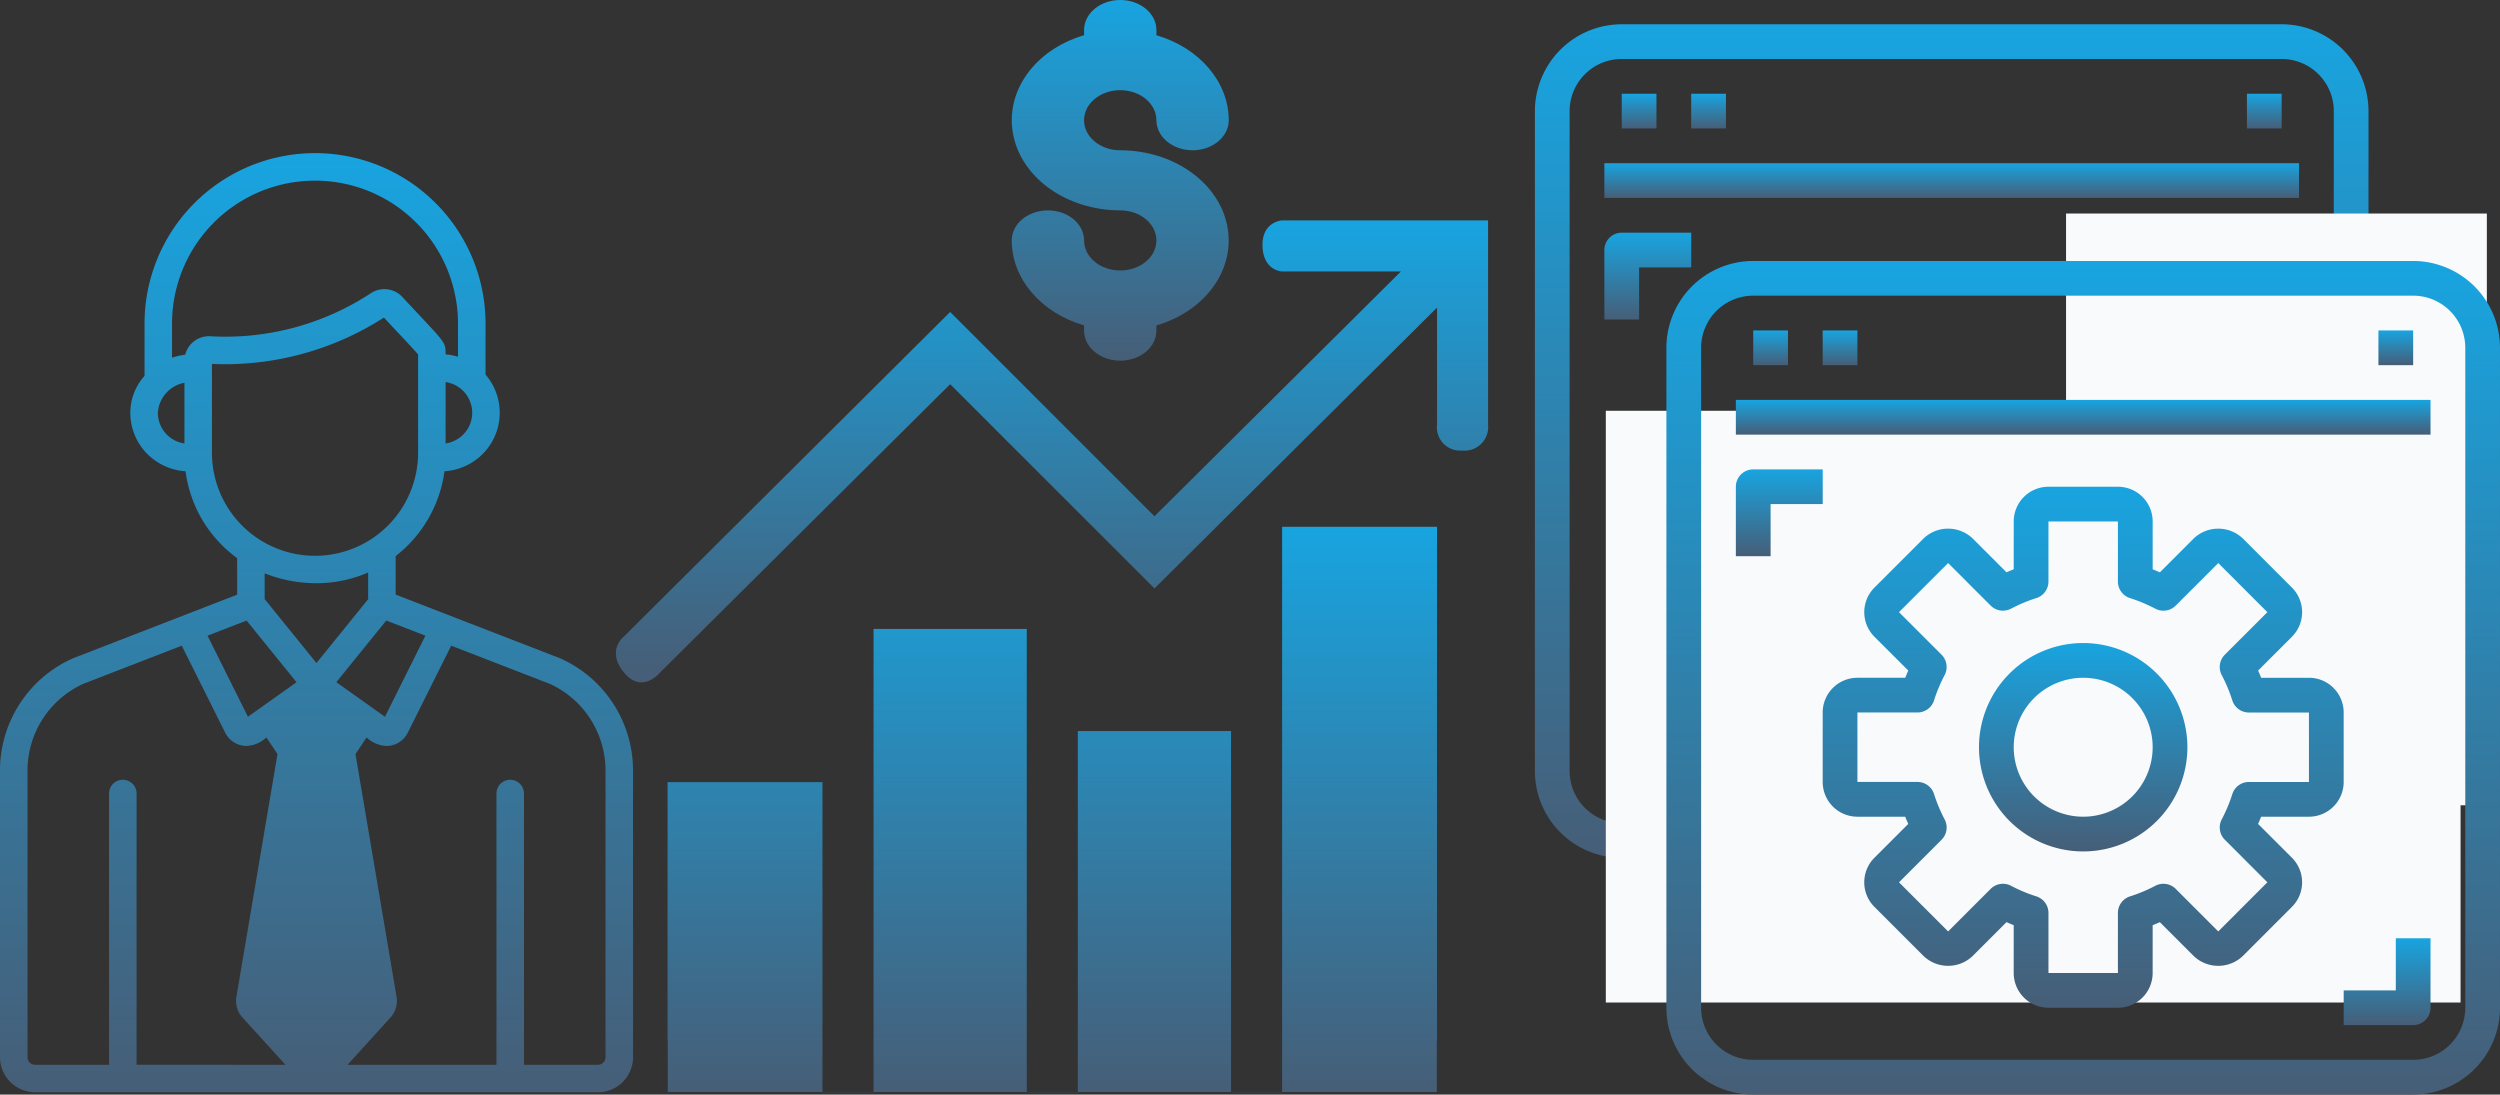
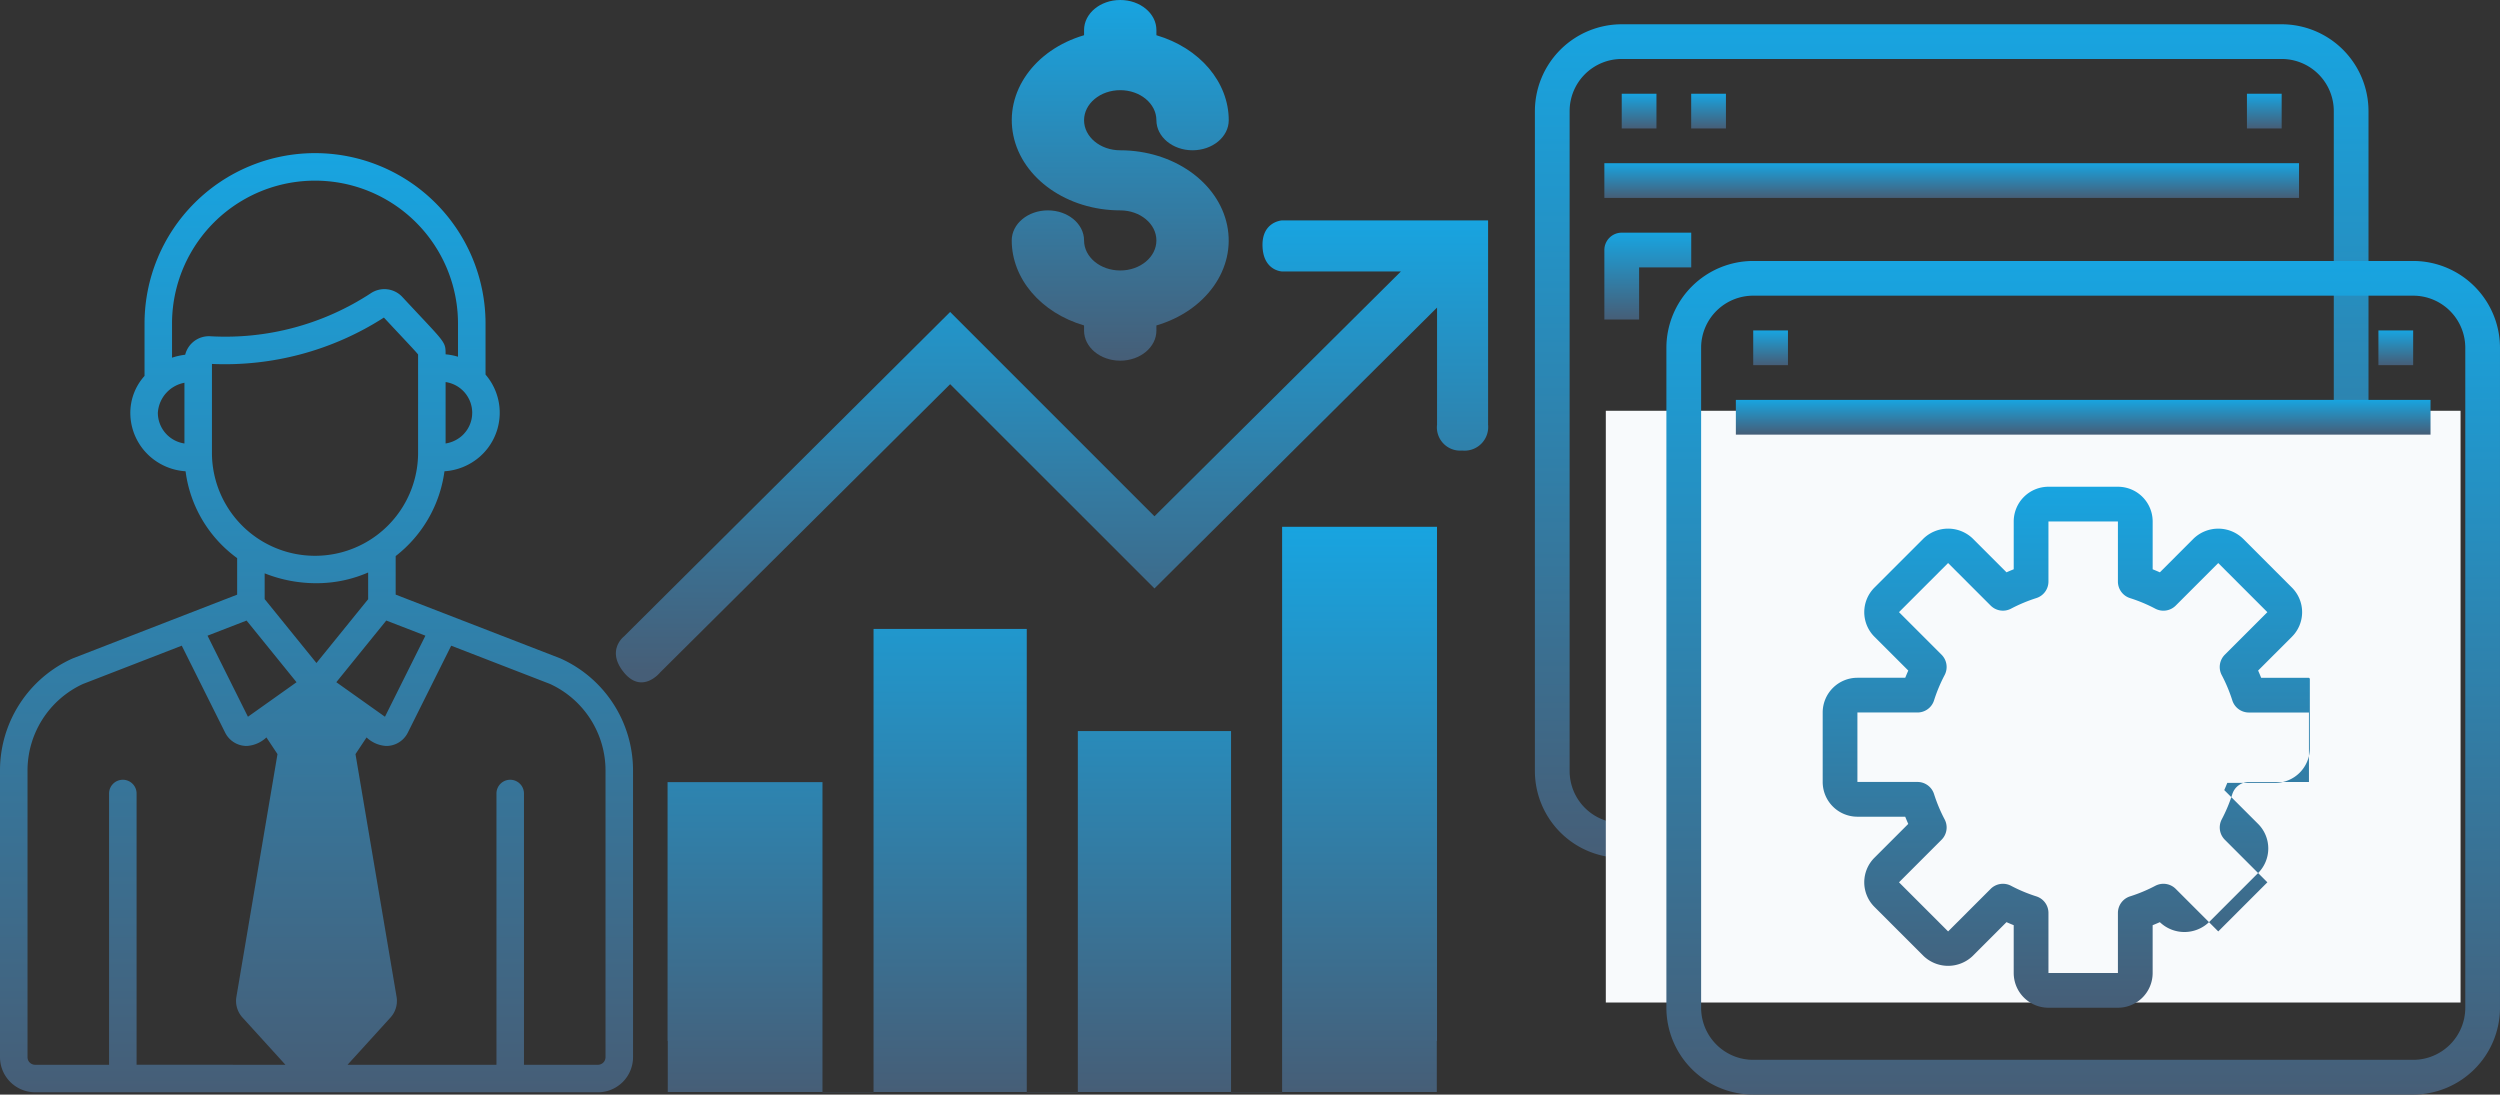
<svg xmlns="http://www.w3.org/2000/svg" width="311.78" height="136.506" viewBox="0 0 311.78 136.506">
  <rect x="0" y="0" width="311.78" height="136.506" fill="#333333" stroke="none" />
  <defs>
    <style>.a{fill:url(#a);}.b{fill:#f8fafc;}</style>
    <linearGradient id="a" x1="0.5" x2="0.5" y2="1" gradientUnits="objectBoundingBox">
      <stop offset="0" stop-color="#18a4e0" />
      <stop offset="1" stop-color="#465e77" />
    </linearGradient>
  </defs>
  <g transform="translate(-186 -2152)">
    <path class="a" d="M309.532,83.245c2.49,0,4.508,1.679,4.511,3.748s2.02,3.748,4.511,3.748,4.511-1.678,4.511-3.748c-.007-4.763-3.619-9.007-9.021-10.6v-.645c0-2.07-2.019-3.748-4.511-3.748s-4.511,1.678-4.511,3.748v.645c-6.211,1.827-9.935,7.106-8.821,12.5s6.743,9.341,13.331,9.343c2.491,0,4.511,1.678,4.511,3.748s-2.019,3.748-4.511,3.748-4.511-1.678-4.511-3.748-2.02-3.748-4.511-3.748S296,99.916,296,101.987c.008,4.763,3.619,9.007,9.021,10.6v.645c0,2.07,2.019,3.748,4.511,3.748s4.511-1.678,4.511-3.748v-.645c6.211-1.827,9.935-7.106,8.821-12.5s-6.743-9.341-13.332-9.343c-2.491,0-4.511-1.678-4.511-3.748S307.041,83.245,309.532,83.245Z" transform="translate(16.174 2080)" />
    <g transform="translate(262.808 2179.486)">
      <path class="a" d="M103.9,244.115h.026V180H84.608v70.51H78.239V205.476H59.132V250.51H52.763V192.738H33.655V250.51H27.286V211.845H7.967v32.27h.026v6.369H103.9Z" transform="translate(-1.521 -141.786)" />
      <path class="a" d="M111.906,25.476V0H86.218s-2.542.136-2.443,3.222,2.443,3.147,2.443,3.147h14.816L70.3,36.9,44.819,11.419,4.142,51.885s-2.272,1.738,0,4.5,4.5,0,4.5,0L44.819,20.426,70.3,45.9l35.242-35.03v14.6a2.9,2.9,0,0,0,3.127,3.232A2.949,2.949,0,0,0,111.906,25.476Z" transform="translate(-3.132)" />
    </g>
    <g transform="translate(186 2171.097)">
      <path class="a" d="M160.678,94.9a1.716,1.716,0,0,0-1.716,1.716v16.131a.948.948,0,0,1-.947.947h-9.223V79.906a1.716,1.716,0,1,0-3.431,0v33.788H126.789l5.386-5.925a3.076,3.076,0,0,0,.742-2.468c0-.017-.005-.035-.008-.052l-5.129-30.3,1.382-2.08a3.891,3.891,0,0,0,2.456,1.065,3,3,0,0,0,2.689-1.663h0l5.41-10.843L152.042,66.2A11.889,11.889,0,0,1,158.962,77V96.877a1.716,1.716,0,1,0,3.431,0V77a15.312,15.312,0,0,0-9.055-13.984l-.033-.013-20.513-7.944V50.252a16.076,16.076,0,0,0,6.084-10.575,7.427,7.427,0,0,0,4.363-1.78A7.284,7.284,0,0,0,144,27.62V21.264a21.264,21.264,0,1,0-42.528,0v6.522A6.889,6.889,0,0,0,99.7,32.378a7.27,7.27,0,0,0,2.53,5.52,7.423,7.423,0,0,0,4.36,1.779,15.906,15.906,0,0,0,6.432,10.829v4.557l-20.49,7.944-.032.013A15.312,15.312,0,0,0,83.447,77v35.743a4.384,4.384,0,0,0,4.379,4.379h24.615a1.716,1.716,0,0,0,0-3.431h-11.96V79.906a1.716,1.716,0,1,0-3.431,0v33.788H87.826a.948.948,0,0,1-.947-.947V77A11.888,11.888,0,0,1,93.8,66.2l12.315-4.774,5.411,10.844a3,3,0,0,0,2.689,1.663,3.888,3.888,0,0,0,2.456-1.065l1.382,2.08-5.129,30.3c0,.017-.005.034-.008.052a3.076,3.076,0,0,0,.742,2.468l5.386,5.925H112.18a1.716,1.716,0,0,0,0,3.431h45.836a4.384,4.384,0,0,0,4.379-4.379V96.616A1.716,1.716,0,0,0,160.678,94.9ZM136.5,60.18l-5.044,10.109-6.066-4.308,6.23-7.69Zm-10.141,10.7-1.308,1.969,1.308-1.969-3.447-2.448h0Zm-9.905-15.261V52.406a17.408,17.408,0,0,0,6.488,1.23,16.108,16.108,0,0,0,6.417-1.337v3.332l-6.447,7.957Zm25.882-23.238A3.844,3.844,0,0,1,141,35.3a4,4,0,0,1-1.981.912V28.55A3.881,3.881,0,0,1,142.338,32.379Zm-35.887,3.829a3.877,3.877,0,0,1-3.317-3.83,4.075,4.075,0,0,1,3.317-3.742Zm.092-11.068a8.483,8.483,0,0,0-1.64.369V21.264a17.832,17.832,0,1,1,35.664,0v4.128a7.628,7.628,0,0,0-1.547-.3c0-1.656.014-1.336-5.4-7.159a3.052,3.052,0,0,0-3.9-.475,33.079,33.079,0,0,1-20,5.383A3.051,3.051,0,0,0,106.543,25.14Zm3.339,12.419V26.291a36.665,36.665,0,0,0,21.444-5.784c2.484,2.667,3.829,4.066,4.263,4.6V37.559a12.855,12.855,0,0,1-25.707,0Zm4.487,32.73L109.326,60.18l4.871-1.887,6.232,7.692Zm15.848,35.331-5.164-29.342h-.53l4.966,29.342-6.576,7.234Z" transform="translate(-83.447)" />
    </g>
    <g transform="translate(377.42 2155.027)">
      <path class="a" d="M93.131,0h-82.3A10.842,10.842,0,0,0,0,10.829v82.3A10.842,10.842,0,0,0,10.829,103.96h82.3A10.842,10.842,0,0,0,103.96,93.131v-82.3A10.842,10.842,0,0,0,93.131,0Zm0,99.628h-82.3a6.5,6.5,0,0,1-6.5-6.5v-82.3a6.5,6.5,0,0,1,6.5-6.5h82.3a6.5,6.5,0,0,1,6.5,6.5v82.3h0A6.5,6.5,0,0,1,93.131,99.628Z" />
      <g transform="translate(8.663 17.326)">
        <rect class="a" width="86.634" height="4.332" />
      </g>
      <g transform="translate(10.829 8.663)">
        <rect class="a" width="4.332" height="4.332" />
      </g>
      <g transform="translate(19.492 8.663)">
        <rect class="a" width="4.332" height="4.332" />
      </g>
      <g transform="translate(88.799 8.663)">
        <rect class="a" width="4.332" height="4.332" />
      </g>
      <g transform="translate(8.663 25.99)">
        <path class="a" d="M44.832,128a2.166,2.166,0,0,0-2.166,2.166v8.663H47v-6.5h6.5V128Z" transform="translate(-42.666 -128)" />
      </g>
      <rect class="b" width="106.597" height="73.798" transform="translate(8.844 48.202)" />
-       <rect class="b" width="52.478" height="73.798" transform="translate(66.242 23.603)" />
      <g transform="translate(16.399 29.519)">
        <path class="a" d="M93.131,0h-82.3A10.842,10.842,0,0,0,0,10.829v82.3A10.842,10.842,0,0,0,10.829,103.96h82.3A10.842,10.842,0,0,0,103.96,93.131v-82.3A10.842,10.842,0,0,0,93.131,0Zm0,99.628h-82.3a6.5,6.5,0,0,1-6.5-6.5v-82.3a6.5,6.5,0,0,1,6.5-6.5h82.3a6.5,6.5,0,0,1,6.5,6.5v82.3h0A6.5,6.5,0,0,1,93.131,99.628Z" />
        <g transform="translate(8.663 17.326)">
          <rect class="a" width="86.634" height="4.332" />
        </g>
        <g transform="translate(10.829 8.663)">
          <rect class="a" width="4.332" height="4.332" />
        </g>
        <g transform="translate(19.492 8.663)">
-           <rect class="a" width="4.332" height="4.332" />
-         </g>
+           </g>
        <g transform="translate(88.799 8.663)">
          <rect class="a" width="4.332" height="4.332" />
        </g>
        <g transform="translate(19.492 28.156)">
-           <path class="a" d="M156.643,162.491h-5.96c-.121-.3-.247-.6-.379-.9l4.219-4.219a4.332,4.332,0,0,0,0-6.125l-6.127-6.127a4.438,4.438,0,0,0-6.125,0l-4.219,4.221c-.3-.132-.6-.258-.9-.379V143a4.332,4.332,0,0,0-4.332-4.332h-8.663A4.332,4.332,0,0,0,119.824,143v5.96c-.3.121-.6.247-.9.379l-4.219-4.219a4.433,4.433,0,0,0-6.125,0l-6.127,6.127a4.332,4.332,0,0,0,0,6.125l4.221,4.219c-.132.3-.258.6-.379.9h-5.962A4.332,4.332,0,0,0,96,166.823v8.663a4.332,4.332,0,0,0,4.332,4.332h5.96c.121.3.247.6.379.9l-4.219,4.219a4.332,4.332,0,0,0,0,6.125l6.127,6.127a4.435,4.435,0,0,0,6.125,0l4.219-4.221c.3.132.6.258.9.379v5.962a4.332,4.332,0,0,0,4.332,4.332h8.663a4.332,4.332,0,0,0,4.332-4.332v-5.96c.3-.121.6-.247.9-.379l4.219,4.219a4.433,4.433,0,0,0,6.125,0l6.127-6.127a4.332,4.332,0,0,0,0-6.125l-4.221-4.219c.132-.3.258-.6.379-.9h5.962a4.332,4.332,0,0,0,4.332-4.332v-8.663A4.331,4.331,0,0,0,156.643,162.491Zm0,12.995h-7.492A2.166,2.166,0,0,0,147.086,177a19.346,19.346,0,0,1-1.321,3.156,2.166,2.166,0,0,0,.388,2.536L151.458,188l-6.125,6.125-5.306-5.306a2.166,2.166,0,0,0-2.536-.388,19.345,19.345,0,0,1-3.156,1.321,2.166,2.166,0,0,0-1.516,2.066v7.492h-8.663v-7.492a2.166,2.166,0,0,0-1.516-2.066,19.345,19.345,0,0,1-3.156-1.321,2.166,2.166,0,0,0-2.536.388l-5.306,5.306L105.517,188l5.306-5.306a2.166,2.166,0,0,0,.388-2.536A19.342,19.342,0,0,1,109.889,177a2.166,2.166,0,0,0-2.066-1.516h-7.492v-8.663h7.492a2.166,2.166,0,0,0,2.066-1.516,19.345,19.345,0,0,1,1.321-3.156,2.166,2.166,0,0,0-.388-2.536l-5.306-5.306,6.125-6.125,5.306,5.306a2.166,2.166,0,0,0,2.536.388,19.367,19.367,0,0,1,3.156-1.321,2.166,2.166,0,0,0,1.516-2.066V143h8.663v7.492a2.166,2.166,0,0,0,1.516,2.066,19.349,19.349,0,0,1,3.156,1.321,2.166,2.166,0,0,0,2.536-.388l5.306-5.306,6.125,6.125-5.306,5.306a2.166,2.166,0,0,0-.388,2.536,19.347,19.347,0,0,1,1.321,3.156,2.166,2.166,0,0,0,2.066,1.516h7.492Z" transform="translate(-96 -138.667)" />
+           <path class="a" d="M156.643,162.491h-5.96c-.121-.3-.247-.6-.379-.9l4.219-4.219a4.332,4.332,0,0,0,0-6.125l-6.127-6.127a4.438,4.438,0,0,0-6.125,0l-4.219,4.221c-.3-.132-.6-.258-.9-.379V143a4.332,4.332,0,0,0-4.332-4.332h-8.663A4.332,4.332,0,0,0,119.824,143v5.96c-.3.121-.6.247-.9.379l-4.219-4.219a4.433,4.433,0,0,0-6.125,0l-6.127,6.127a4.332,4.332,0,0,0,0,6.125l4.221,4.219c-.132.3-.258.6-.379.9h-5.962A4.332,4.332,0,0,0,96,166.823v8.663a4.332,4.332,0,0,0,4.332,4.332h5.96c.121.3.247.6.379.9l-4.219,4.219a4.332,4.332,0,0,0,0,6.125l6.127,6.127a4.435,4.435,0,0,0,6.125,0l4.219-4.221c.3.132.6.258.9.379v5.962a4.332,4.332,0,0,0,4.332,4.332h8.663a4.332,4.332,0,0,0,4.332-4.332v-5.96c.3-.121.6-.247.9-.379a4.433,4.433,0,0,0,6.125,0l6.127-6.127a4.332,4.332,0,0,0,0-6.125l-4.221-4.219c.132-.3.258-.6.379-.9h5.962a4.332,4.332,0,0,0,4.332-4.332v-8.663A4.331,4.331,0,0,0,156.643,162.491Zm0,12.995h-7.492A2.166,2.166,0,0,0,147.086,177a19.346,19.346,0,0,1-1.321,3.156,2.166,2.166,0,0,0,.388,2.536L151.458,188l-6.125,6.125-5.306-5.306a2.166,2.166,0,0,0-2.536-.388,19.345,19.345,0,0,1-3.156,1.321,2.166,2.166,0,0,0-1.516,2.066v7.492h-8.663v-7.492a2.166,2.166,0,0,0-1.516-2.066,19.345,19.345,0,0,1-3.156-1.321,2.166,2.166,0,0,0-2.536.388l-5.306,5.306L105.517,188l5.306-5.306a2.166,2.166,0,0,0,.388-2.536A19.342,19.342,0,0,1,109.889,177a2.166,2.166,0,0,0-2.066-1.516h-7.492v-8.663h7.492a2.166,2.166,0,0,0,2.066-1.516,19.345,19.345,0,0,1,1.321-3.156,2.166,2.166,0,0,0-.388-2.536l-5.306-5.306,6.125-6.125,5.306,5.306a2.166,2.166,0,0,0,2.536.388,19.367,19.367,0,0,1,3.156-1.321,2.166,2.166,0,0,0,1.516-2.066V143h8.663v7.492a2.166,2.166,0,0,0,1.516,2.066,19.349,19.349,0,0,1,3.156,1.321,2.166,2.166,0,0,0,2.536-.388l5.306-5.306,6.125,6.125-5.306,5.306a2.166,2.166,0,0,0-.388,2.536,19.347,19.347,0,0,1,1.321,3.156,2.166,2.166,0,0,0,2.066,1.516h7.492Z" transform="translate(-96 -138.667)" />
        </g>
        <g transform="translate(38.985 47.648)">
-           <path class="a" d="M204.995,234.667a12.995,12.995,0,1,0,12.995,13A13,13,0,0,0,204.995,234.667Zm0,21.658a8.663,8.663,0,1,1,8.663-8.663A8.663,8.663,0,0,1,204.995,256.325Z" transform="translate(-192 -234.667)" />
-         </g>
+           </g>
        <g transform="translate(8.663 25.99)">
-           <path class="a" d="M44.832,128a2.166,2.166,0,0,0-2.166,2.166v8.663H47v-6.5h6.5V128Z" transform="translate(-42.666 -128)" />
-         </g>
+           </g>
        <g transform="translate(84.467 84.467)">
-           <path class="a" d="M422.5,416v6.5H416v4.332h8.663a2.166,2.166,0,0,0,2.166-2.166V416Z" transform="translate(-416 -416)" />
-         </g>
+           </g>
      </g>
    </g>
  </g>
</svg>